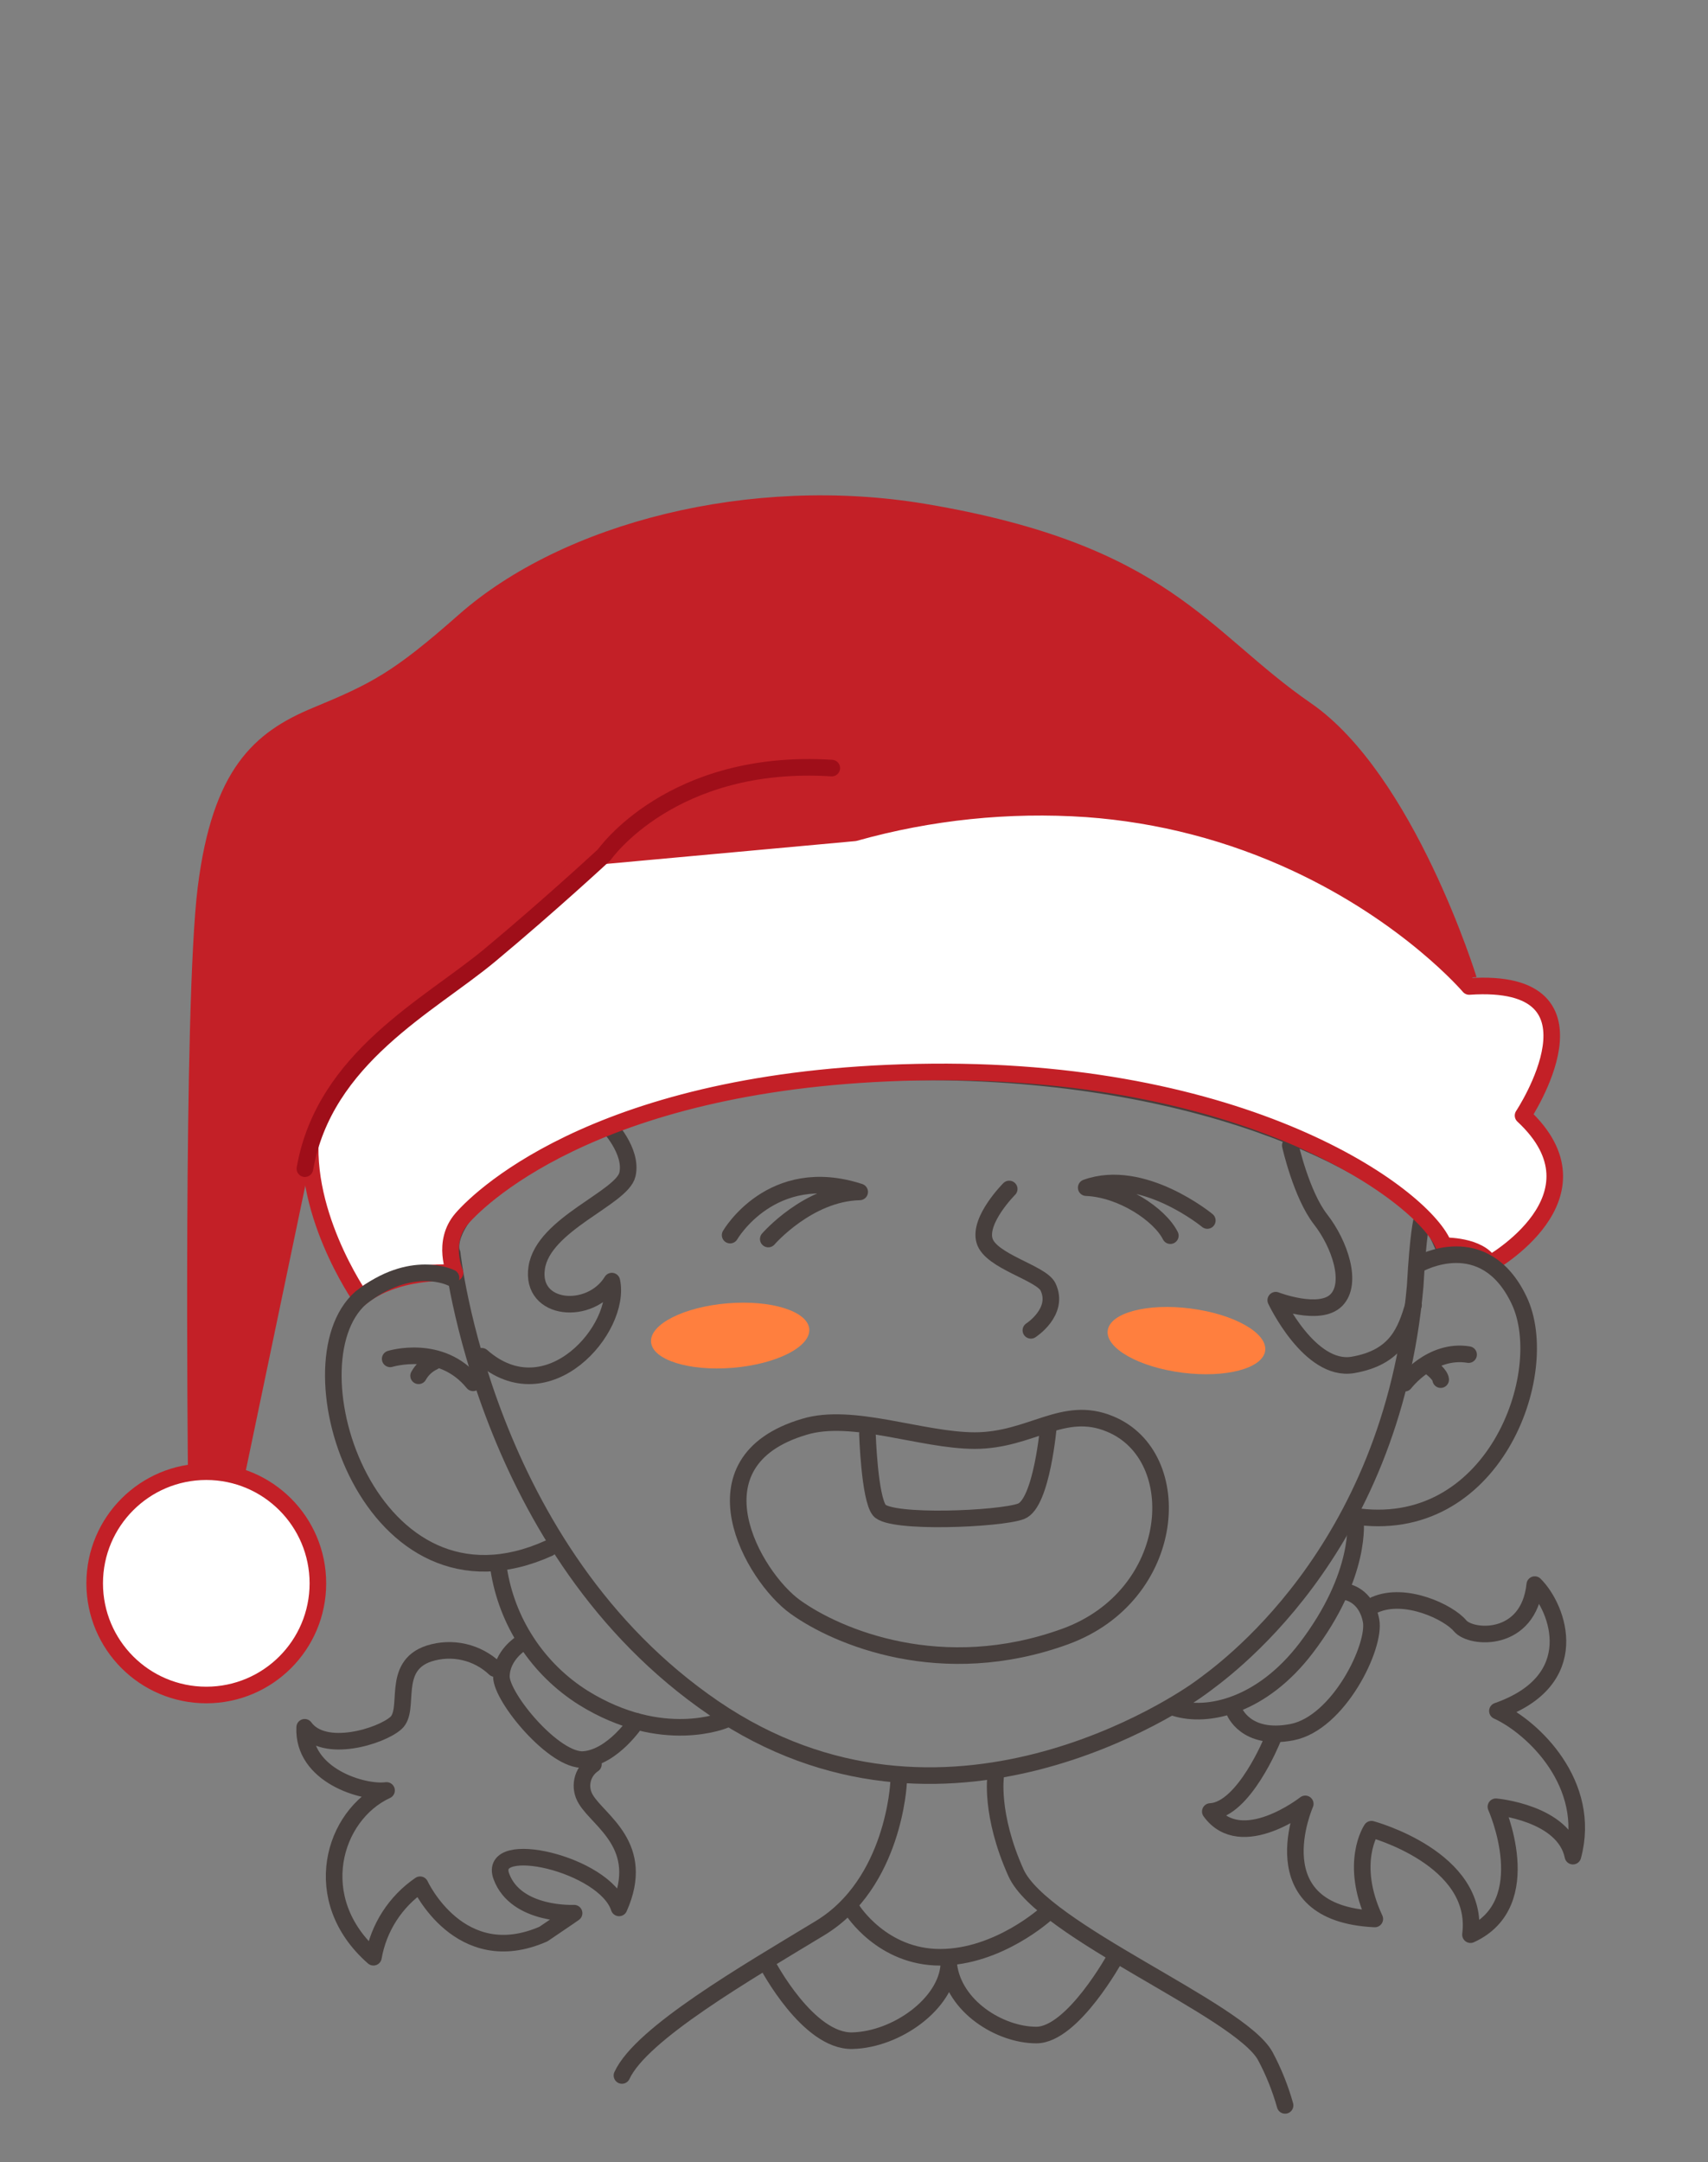
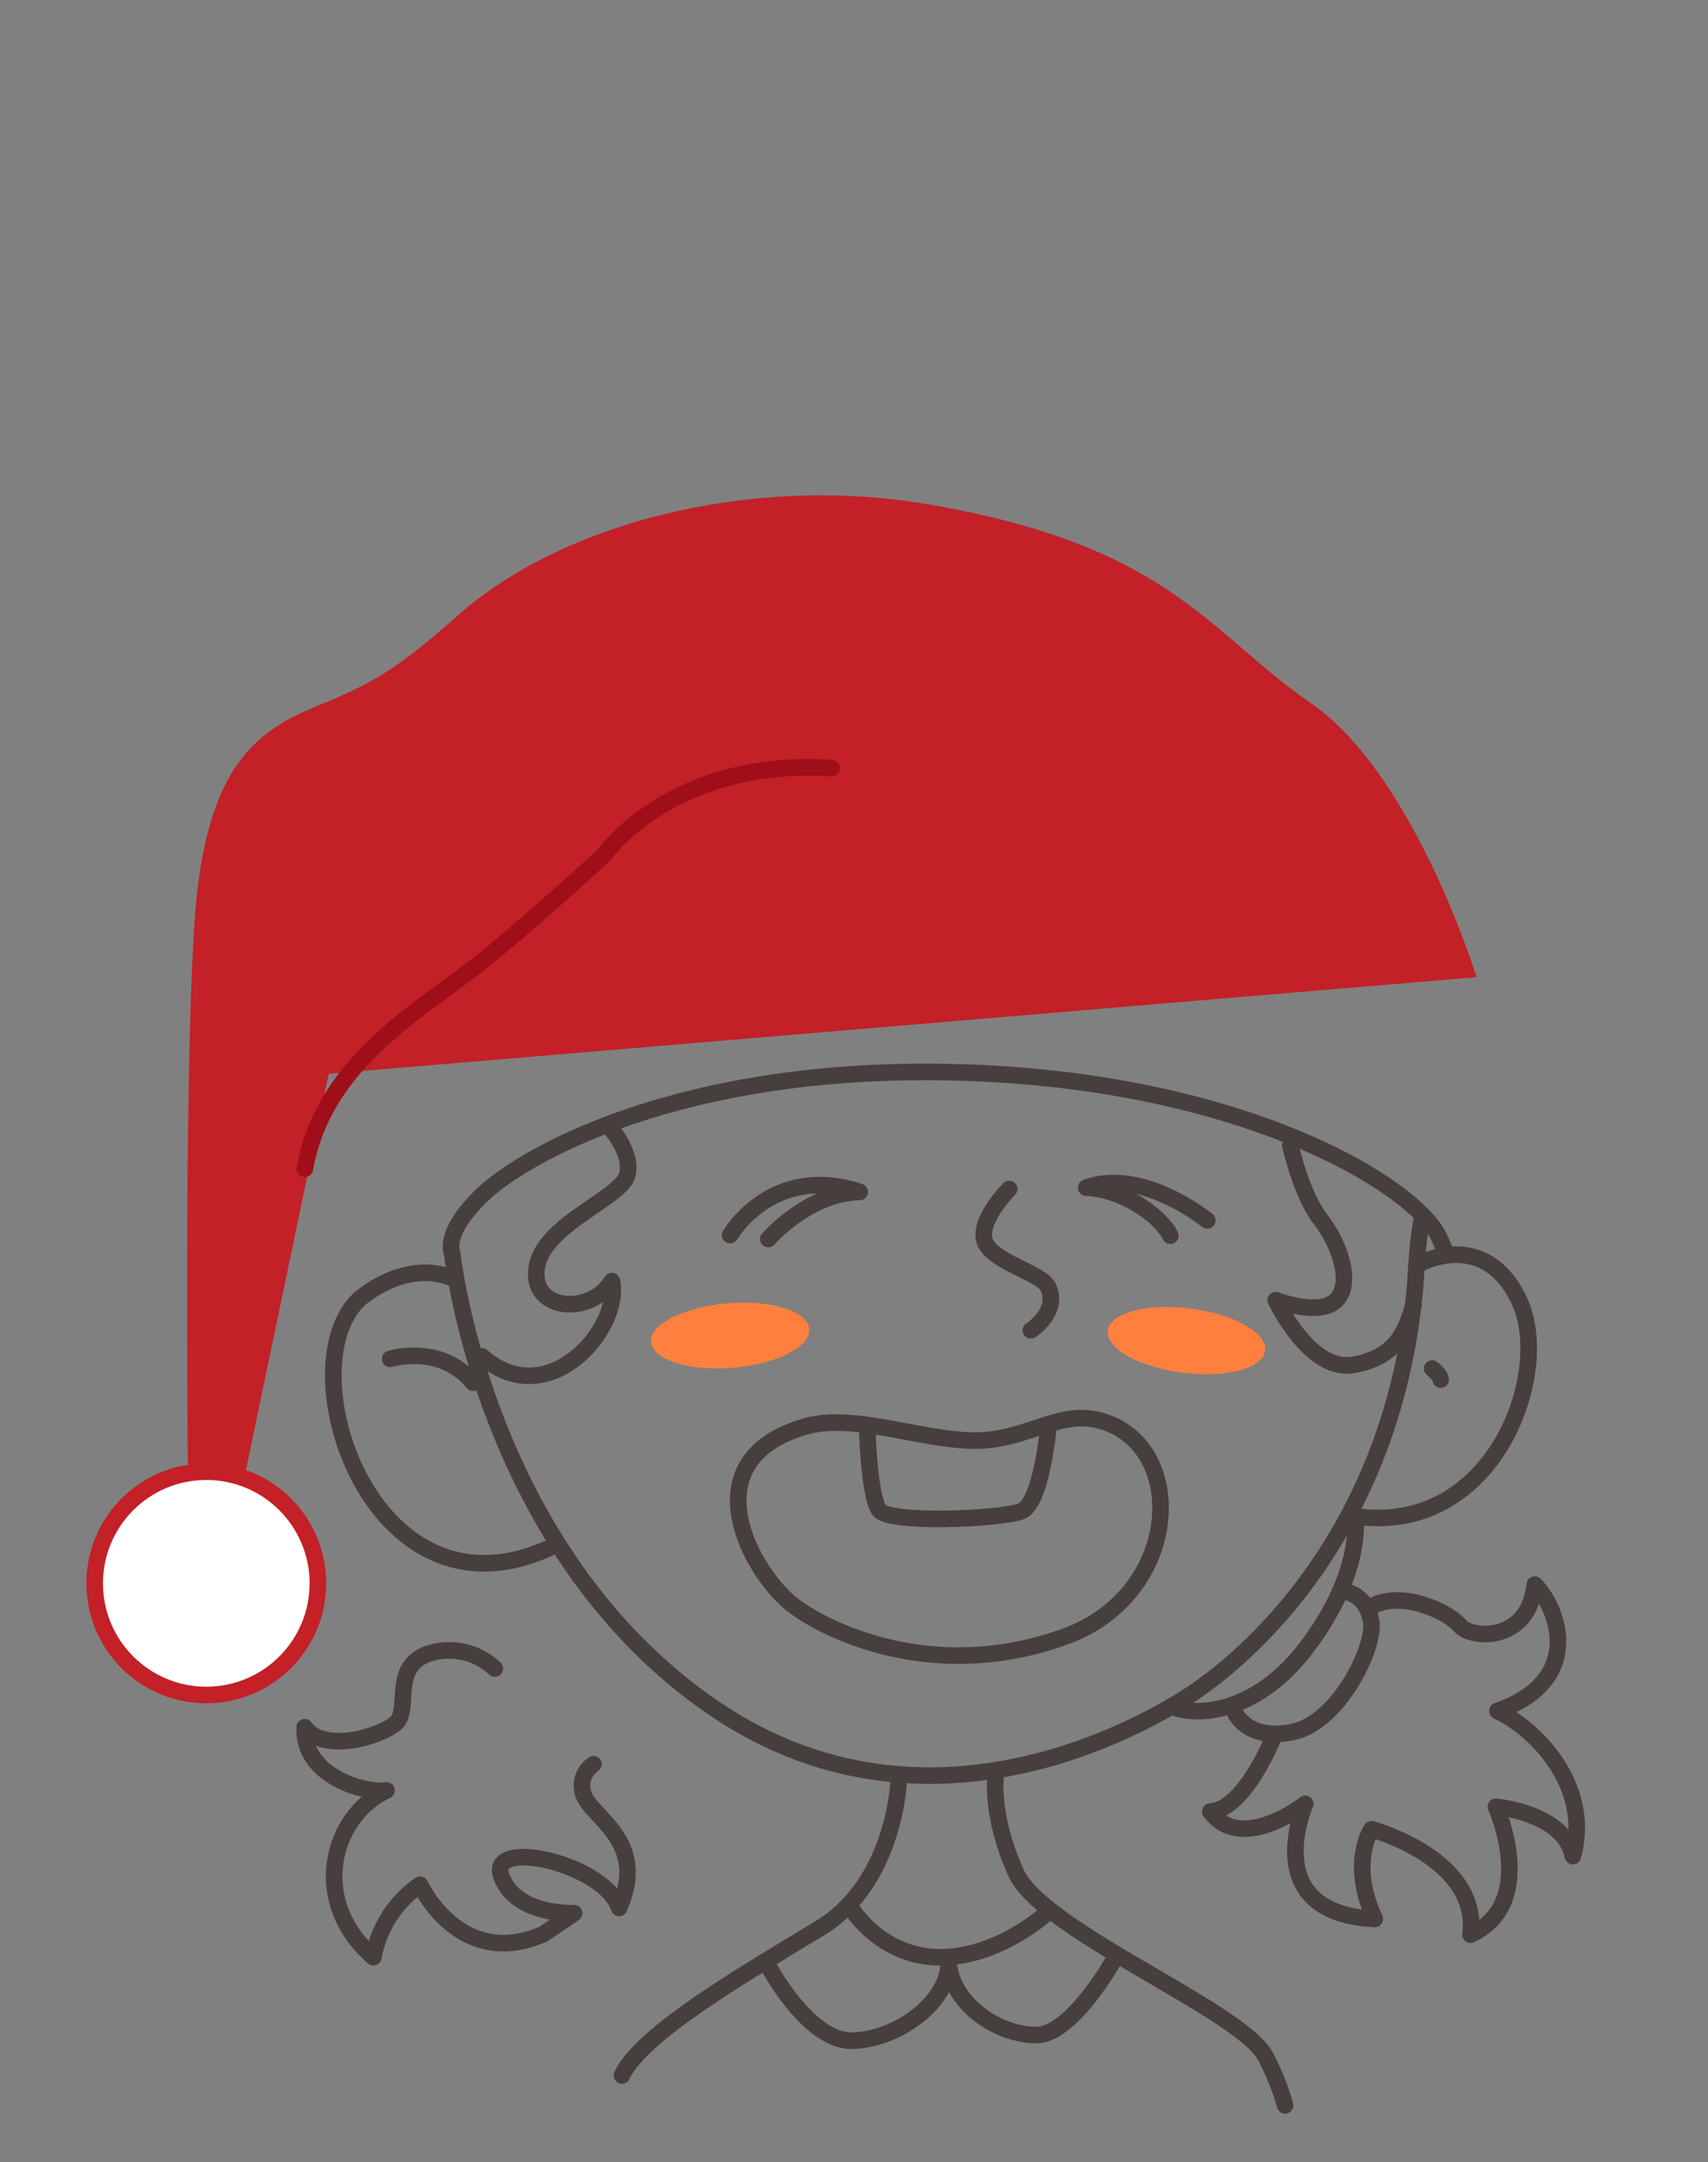
<svg xmlns="http://www.w3.org/2000/svg" fill="none" viewBox="0 0 309 391" height="391" width="309">
  <rect x="0" y="0" width="309" height="391" fill="#808080" stroke="none" />
  <g clip-path="url(#clip0_6_76)">
    <path fill="#FF7F3E" d="M132.578 247.335C140.481 246.681 146.673 243.541 146.406 240.321C146.14 237.101 139.517 235.021 131.613 235.675C123.709 236.329 117.518 239.47 117.784 242.689C118.051 245.909 124.674 247.989 132.578 247.335Z" />
    <path fill="#FF7F3E" d="M228.889 244.236C229.298 241.032 223.253 237.619 215.386 236.614C207.519 235.609 200.81 237.392 200.4 240.597C199.991 243.802 206.037 247.215 213.903 248.22C221.77 249.225 228.48 247.441 228.889 244.236Z" />
    <path stroke-linejoin="round" stroke-linecap="round" stroke-width="3" stroke="#473F3D" d="M257.22 220.6C257.22 220.6 256.56 222.87 256.02 232.6C251.69 281.3 220.58 302.66 217.34 305.09C214.1 307.52 170.81 337.28 129.15 308.88C87.49 280.48 81.81 226.64 81.81 226.64C81.81 226.64 79.92 223.13 87.22 216.09C94.52 209.05 122.93 192.56 173.22 193.91C223.51 195.26 254.37 213.39 260.05 223.13C260.663 224.344 261.204 225.593 261.67 226.87" />
-     <path stroke-linejoin="round" stroke-linecap="round" stroke-width="3" stroke="#473F3D" d="M90.2 283.59C90.921 288.364 92.662 292.927 95.306 296.966C97.95 301.006 101.434 304.429 105.52 307C119.86 315.9 131.18 311 131.18 311" />
    <path stroke-linejoin="round" stroke-linecap="round" stroke-width="3" stroke="#473F3D" d="M245.2 274.8C245.2 274.8 246.54 284.62 236.27 298.05C228.36 308.41 218.56 310.71 212.54 308.82" />
-     <path stroke-linejoin="round" stroke-linecap="round" stroke-width="3" stroke="#473F3D" d="M94.36 297.09C94.36 297.09 90.71 299.32 90.71 303.17C90.71 307.02 100.34 318.59 105.62 318.17C110.9 317.75 115.15 311.27 115.15 311.27" />
    <path stroke-linejoin="round" stroke-linecap="round" stroke-width="3" stroke="#473F3D" d="M243.58 287.86C243.58 287.86 247.13 288.36 248.04 293.03C248.95 297.7 242.16 311.59 233.74 313.22C225.32 314.85 223.29 309.42 223.29 309.42" />
    <path stroke-linejoin="round" stroke-linecap="round" stroke-width="3" stroke="#473F3D" d="M89.52 301.72C87.961 300.243 86.035 299.212 83.942 298.734C81.849 298.255 79.665 298.347 77.62 299C70.62 301.3 74.37 309.15 71.62 311.58C68.87 314.01 58.62 317.16 55.12 312.34C54.71 321.08 65.81 324.34 69.93 323.76C60.25 328.22 55.66 343.5 67.56 353.92C68.02 351.282 69.004 348.763 70.453 346.511C71.903 344.259 73.789 342.321 76 340.81C76 340.81 83.17 356.36 98.31 349.73C102.93 346.62 103.86 345.95 103.86 345.95C103.86 345.95 93.38 346.49 90.71 339.32C88.04 332.15 109.41 337 112 345C117 333.77 108.34 329.31 106 325.39C105.353 324.362 105.133 323.122 105.387 321.934C105.641 320.745 106.349 319.704 107.36 319.03" />
    <path stroke-linejoin="round" stroke-linecap="round" stroke-width="3" stroke="#473F3D" d="M230.19 314.57C230.19 314.57 225.05 327.28 218.96 327.57C224.57 335.28 236.14 326.19 236.14 326.19C236.14 326.19 227.35 346 248.72 347C243.98 336.85 248.12 330.77 248.12 330.77C248.12 330.77 267.79 336.04 266.03 349.84C278.47 344.16 270.63 326.71 270.63 326.71C270.63 326.71 282.94 327.79 284.56 335.64C288.08 322.64 277.39 312.36 270.9 309.39C286.72 303.85 281.99 290.87 277.66 286.54C276.55 297.06 266.16 296.41 264.14 293.98C262.12 291.55 254.26 287.76 248.72 290.19" />
    <path stroke-linejoin="round" stroke-linecap="round" stroke-width="3" stroke="#473F3D" d="M162.56 322.41C162.56 322.41 161.75 340.54 148.36 348.65C134.97 356.76 116 367.72 112.52 375.3" />
    <path stroke-linejoin="round" stroke-linecap="round" stroke-width="3" stroke="#473F3D" d="M180.14 321.09C180.14 321.09 179.06 328.09 183.8 338.64C188.54 349.19 224.26 363.36 228.9 371.78C230.417 374.618 231.62 377.612 232.49 380.71" />
    <path stroke-linejoin="round" stroke-linecap="round" stroke-width="3" stroke="#473F3D" d="M109.9 203.38C109.9 203.38 114.5 208.12 113.51 212.38C112.52 216.64 98.31 221.31 97.1 229.22C95.89 237.13 106.84 237.95 110.69 231.66C112.52 240.18 99.13 255.8 87.16 245.25" />
    <path stroke-linejoin="round" stroke-linecap="round" stroke-width="3" stroke="#473F3D" d="M233.43 207.11C233.43 207.11 235.43 216.04 238.91 220.5C242.39 224.96 244.79 232.06 241.75 235.11C238.71 238.16 230.8 235.11 230.8 235.11C230.8 235.11 236.91 248.11 244.73 246.82C252.73 245.45 254.31 240.61 255.73 235.95" />
    <path stroke-linejoin="round" stroke-linecap="round" stroke-width="3" stroke="#473F3D" d="M182.58 215C182.58 215 177.03 220.55 178.11 224.33C179.19 228.11 188.39 230.14 189.61 232.72C191.73 237.21 186.5 240.56 186.5 240.56" />
    <path stroke-linejoin="round" stroke-linecap="round" stroke-width="3" stroke="#473F3D" d="M154.21 345.37C154.21 345.37 159.58 353.96 170.13 353.93C180.68 353.9 189.31 346 189.31 346" />
    <path stroke-linejoin="round" stroke-linecap="round" stroke-width="3" stroke="#473F3D" d="M138.89 355.31C138.89 355.31 146.19 369.21 154.21 369.01C162.23 368.81 171.21 362.31 171.65 355.31C172.57 362.82 180.89 367.99 187.48 367.99C194.07 367.99 201.78 353.93 201.78 353.93" />
    <path stroke-linejoin="round" stroke-linecap="round" stroke-width="3" stroke="#473F3D" d="M70.59 245.72C70.59 245.72 79.78 242.88 85.59 250.05" />
-     <path stroke-linejoin="round" stroke-linecap="round" stroke-width="3" stroke="#473F3D" d="M78.43 246.26C77.287 246.795 76.343 247.677 75.73 248.78" />
    <path stroke-linejoin="round" stroke-linecap="round" stroke-width="3" stroke="#473F3D" d="M176.32 260.5C186.56 260.5 192.32 253.93 200.84 257.5C214.91 263.32 213.08 288.5 192.73 295.92C170.41 304.03 151.48 296.05 143.87 290.57C136.26 285.09 124.29 264.3 145.49 258.01C154.19 255.35 166.62 260.47 176.32 260.5Z" />
    <path stroke-linejoin="round" stroke-linecap="round" stroke-width="3" stroke="#473F3D" d="M156.93 259.29C156.93 259.29 157.3 270.84 159.08 273.09C161.08 275.56 180.9 274.71 184.71 273.29C188.52 271.87 189.71 257.6 189.71 257.6" />
    <path stroke-linejoin="round" stroke-linecap="round" stroke-width="3" stroke="#473F3D" d="M132.09 223.34C132.09 223.34 139.6 210.34 155.53 215.53C146.19 215.73 138.99 224.05 138.99 224.05" />
    <path stroke-linejoin="round" stroke-linecap="round" stroke-width="3" stroke="#473F3D" d="M218.42 220.7C218.42 220.7 206.75 211.07 196.51 214.76C202.9 215.02 209.8 219.59 211.73 223.44" />
-     <path stroke-linejoin="round" stroke-linecap="round" stroke-width="3" stroke="#473F3D" d="M254.13 250.12C254.13 250.12 258.89 243.83 265.69 244.95" />
    <path stroke-linejoin="round" stroke-linecap="round" stroke-width="3" stroke="#473F3D" d="M259.1 247.47C259.1 247.47 260.56 248.6 260.64 249.47" />
    <path stroke-linejoin="round" stroke-linecap="round" stroke-width="3" stroke="#C32027" fill="white" d="M37.32 306.5C48.471 306.5 57.51 297.461 57.51 286.31C57.51 275.159 48.471 266.12 37.32 266.12C26.169 266.12 17.13 275.159 17.13 286.31C17.13 297.461 26.169 306.5 37.32 306.5Z" />
    <path fill="#C32027" d="M267.13 176.69C267.13 176.69 255.85 140.02 237.13 127.13C218.41 114.24 211.58 98.54 167.5 91.13C135.76 85.8 101.83 94.55 83.02 111.13C71.13 121.62 67.26 123.58 56.59 128C45.92 132.42 38.43 139.11 35.77 160.45C33.11 181.79 34 266 34 266C34 266 42.13 265.21 44.22 267.11L59.46 194.17" />
-     <path stroke-linejoin="round" stroke-linecap="round" stroke-width="3" stroke="#C32027" fill="white" d="M58.29 199.19C60.345 194.828 63.315 190.96 67 187.85C73.172 182.623 79.61 177.72 86.29 173.16C91.35 169.73 103.2 157.78 105.51 155.45C105.774 155.178 106.132 155.017 106.51 155L154.61 150.6C168.259 146.763 182.465 145.295 196.61 146.26C209.752 147.208 222.61 150.549 234.55 156.12C254.96 165.63 265.79 178.38 265.79 178.38C292.21 176.6 275.54 201.72 275.54 201.72C291.32 216.38 269.54 228.55 269.54 228.55C267.69 225.11 261.21 225.27 261.21 225.27C258.14 216.87 227.28 193.33 168.61 193.84C109.94 194.35 87.22 216.1 83.53 220.37C79.84 224.64 82.32 230.16 82.32 230.16C70.4 229.66 65.25 234.7 65.25 234.7C65.25 234.7 53.9 218.51 56.5 203L58.29 199.19Z" />
    <path stroke-linejoin="round" stroke-linecap="round" stroke-width="3" stroke="#9F0E19" d="M150.48 138.89C121.48 137.06 109.32 154.56 109.32 154.56C109.32 154.56 99.69 163.5 88.69 172.67C77.69 181.84 58.69 191.21 55.16 211.33" />
    <path stroke-linejoin="round" stroke-linecap="round" stroke-width="3" stroke="#473F3D" d="M81.59 231.05C81.59 231.05 74.44 227.46 65.25 234.7C51.65 246.7 67.07 294.55 99.33 279.94" />
    <path stroke-linejoin="round" stroke-linecap="round" stroke-width="3" stroke="#473F3D" d="M256.76 228.55C256.76 228.55 268.53 221.92 274.82 235.11C281.11 248.3 270.09 278.18 244.73 274.11" />
  </g>
  <defs>
    <clipPath id="clip0_6_76">
      <rect fill="white" height="390.67" width="308.81" />
    </clipPath>
  </defs>
</svg>